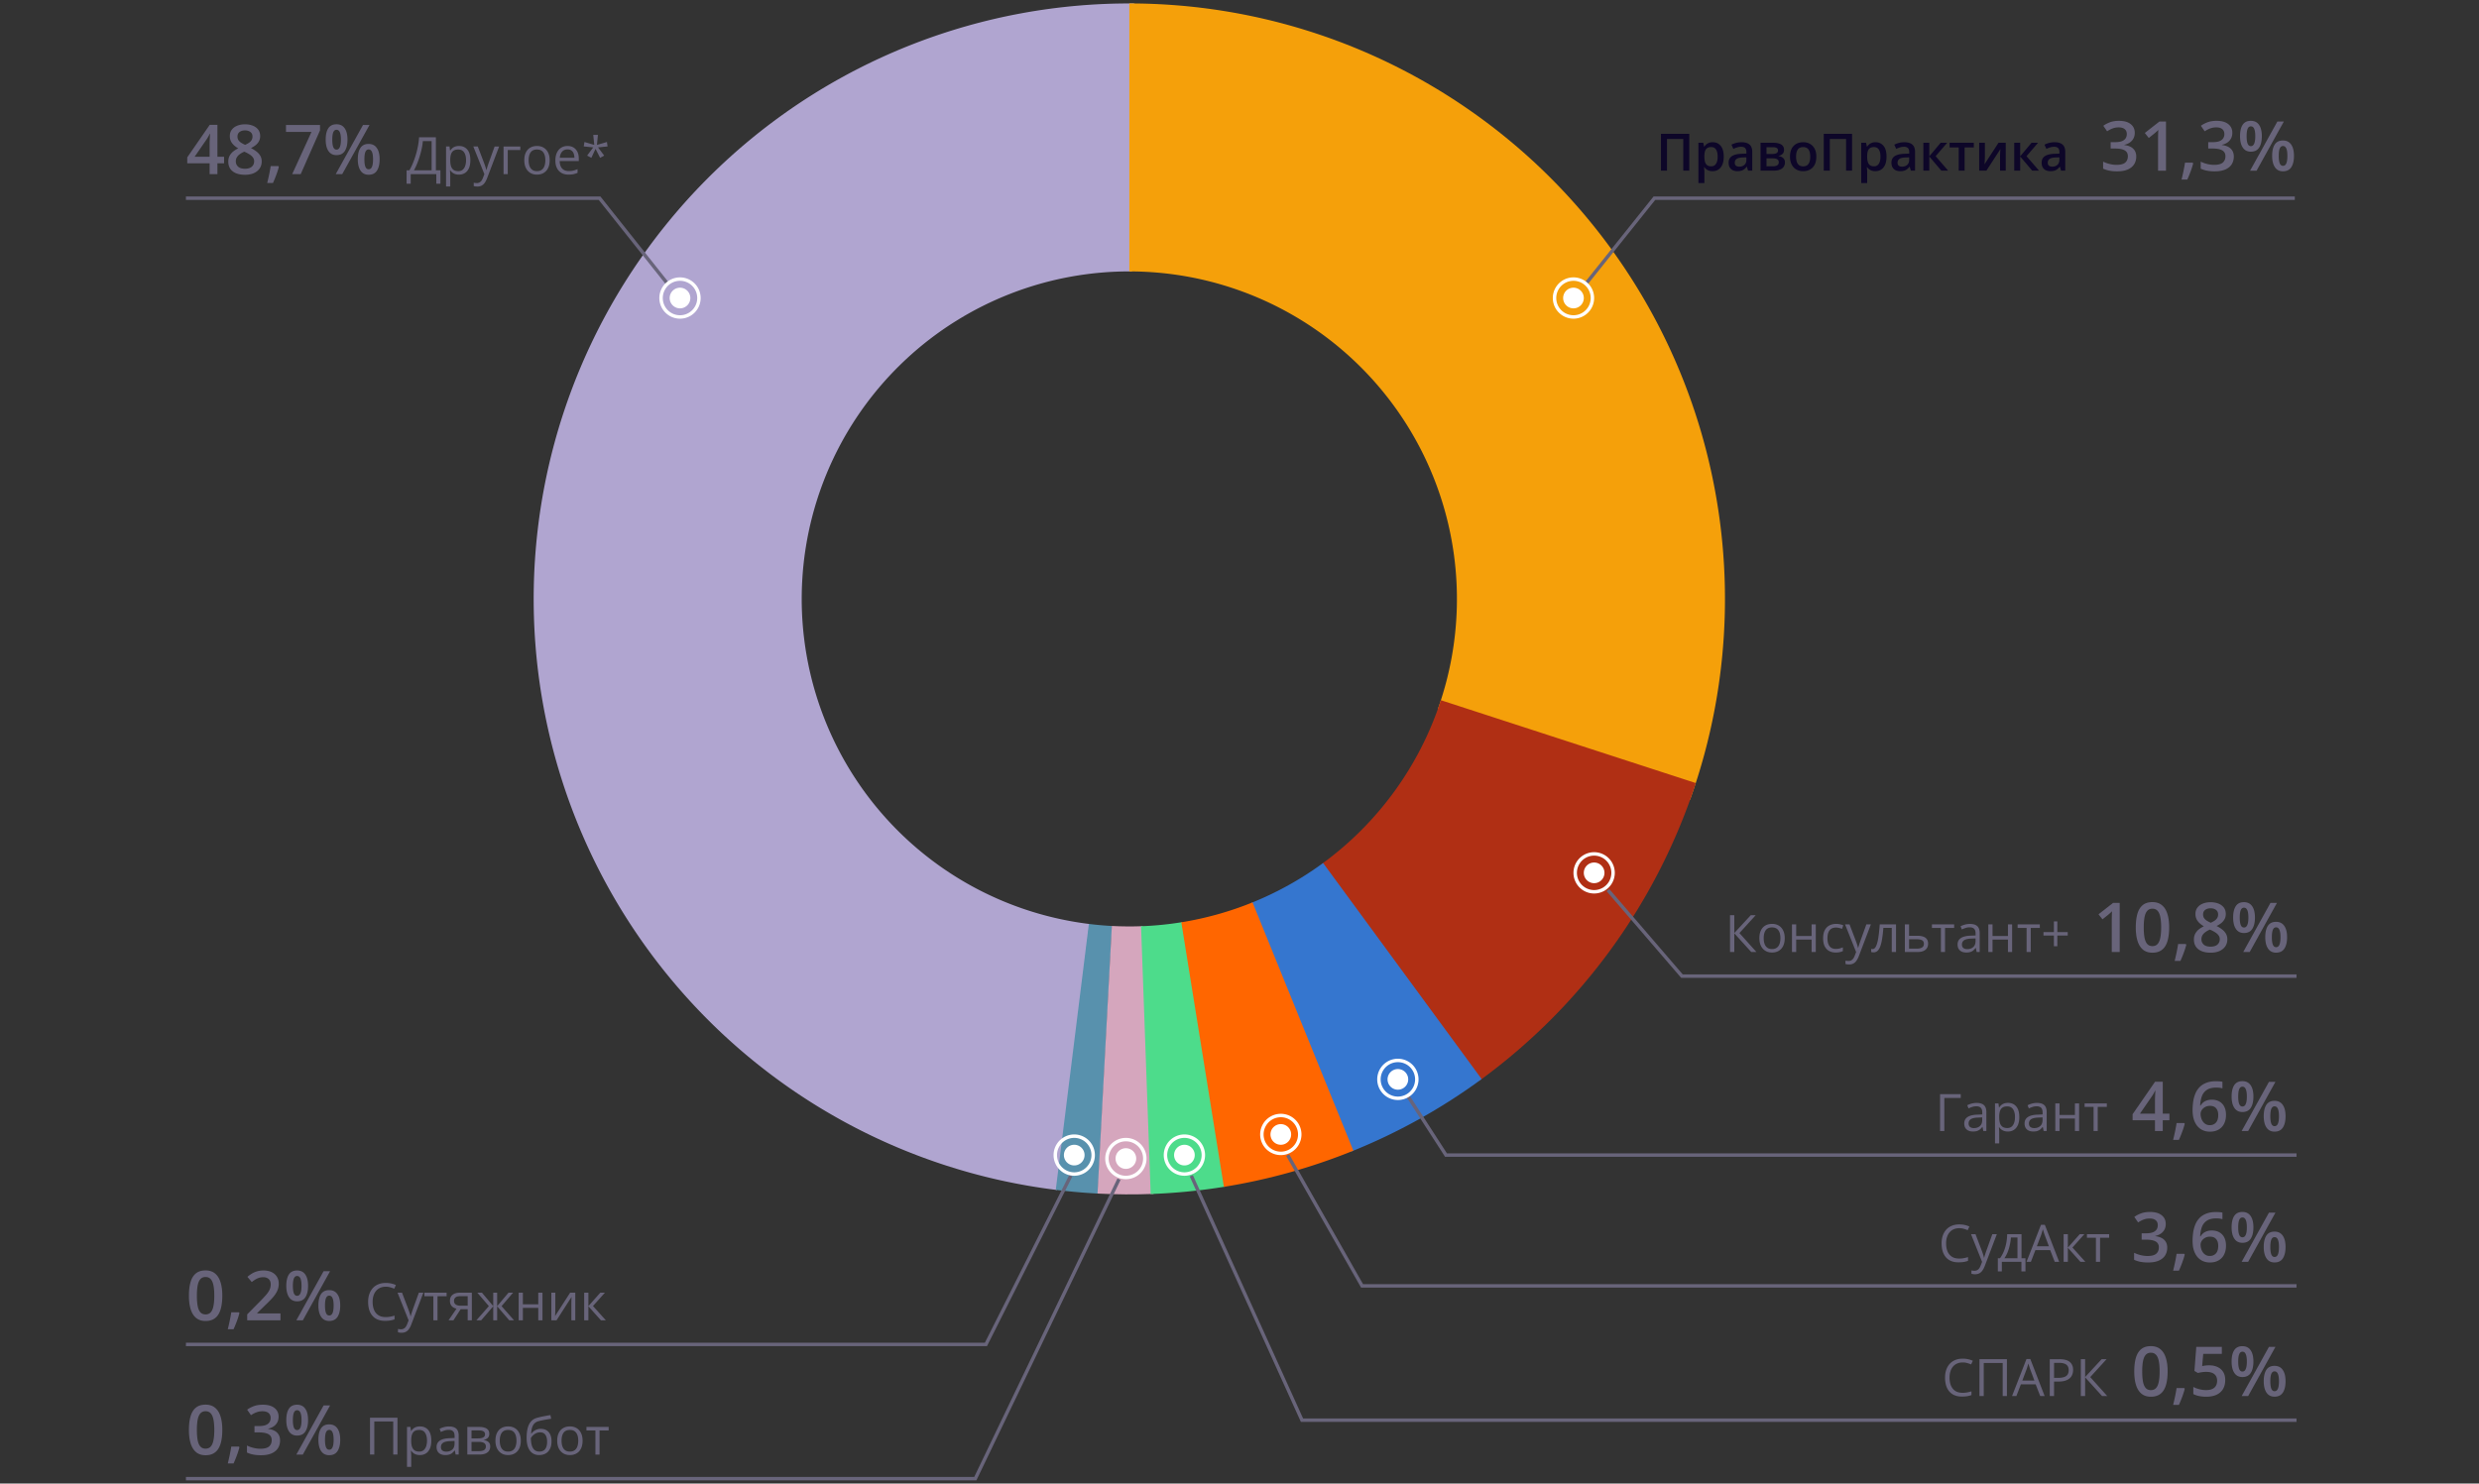
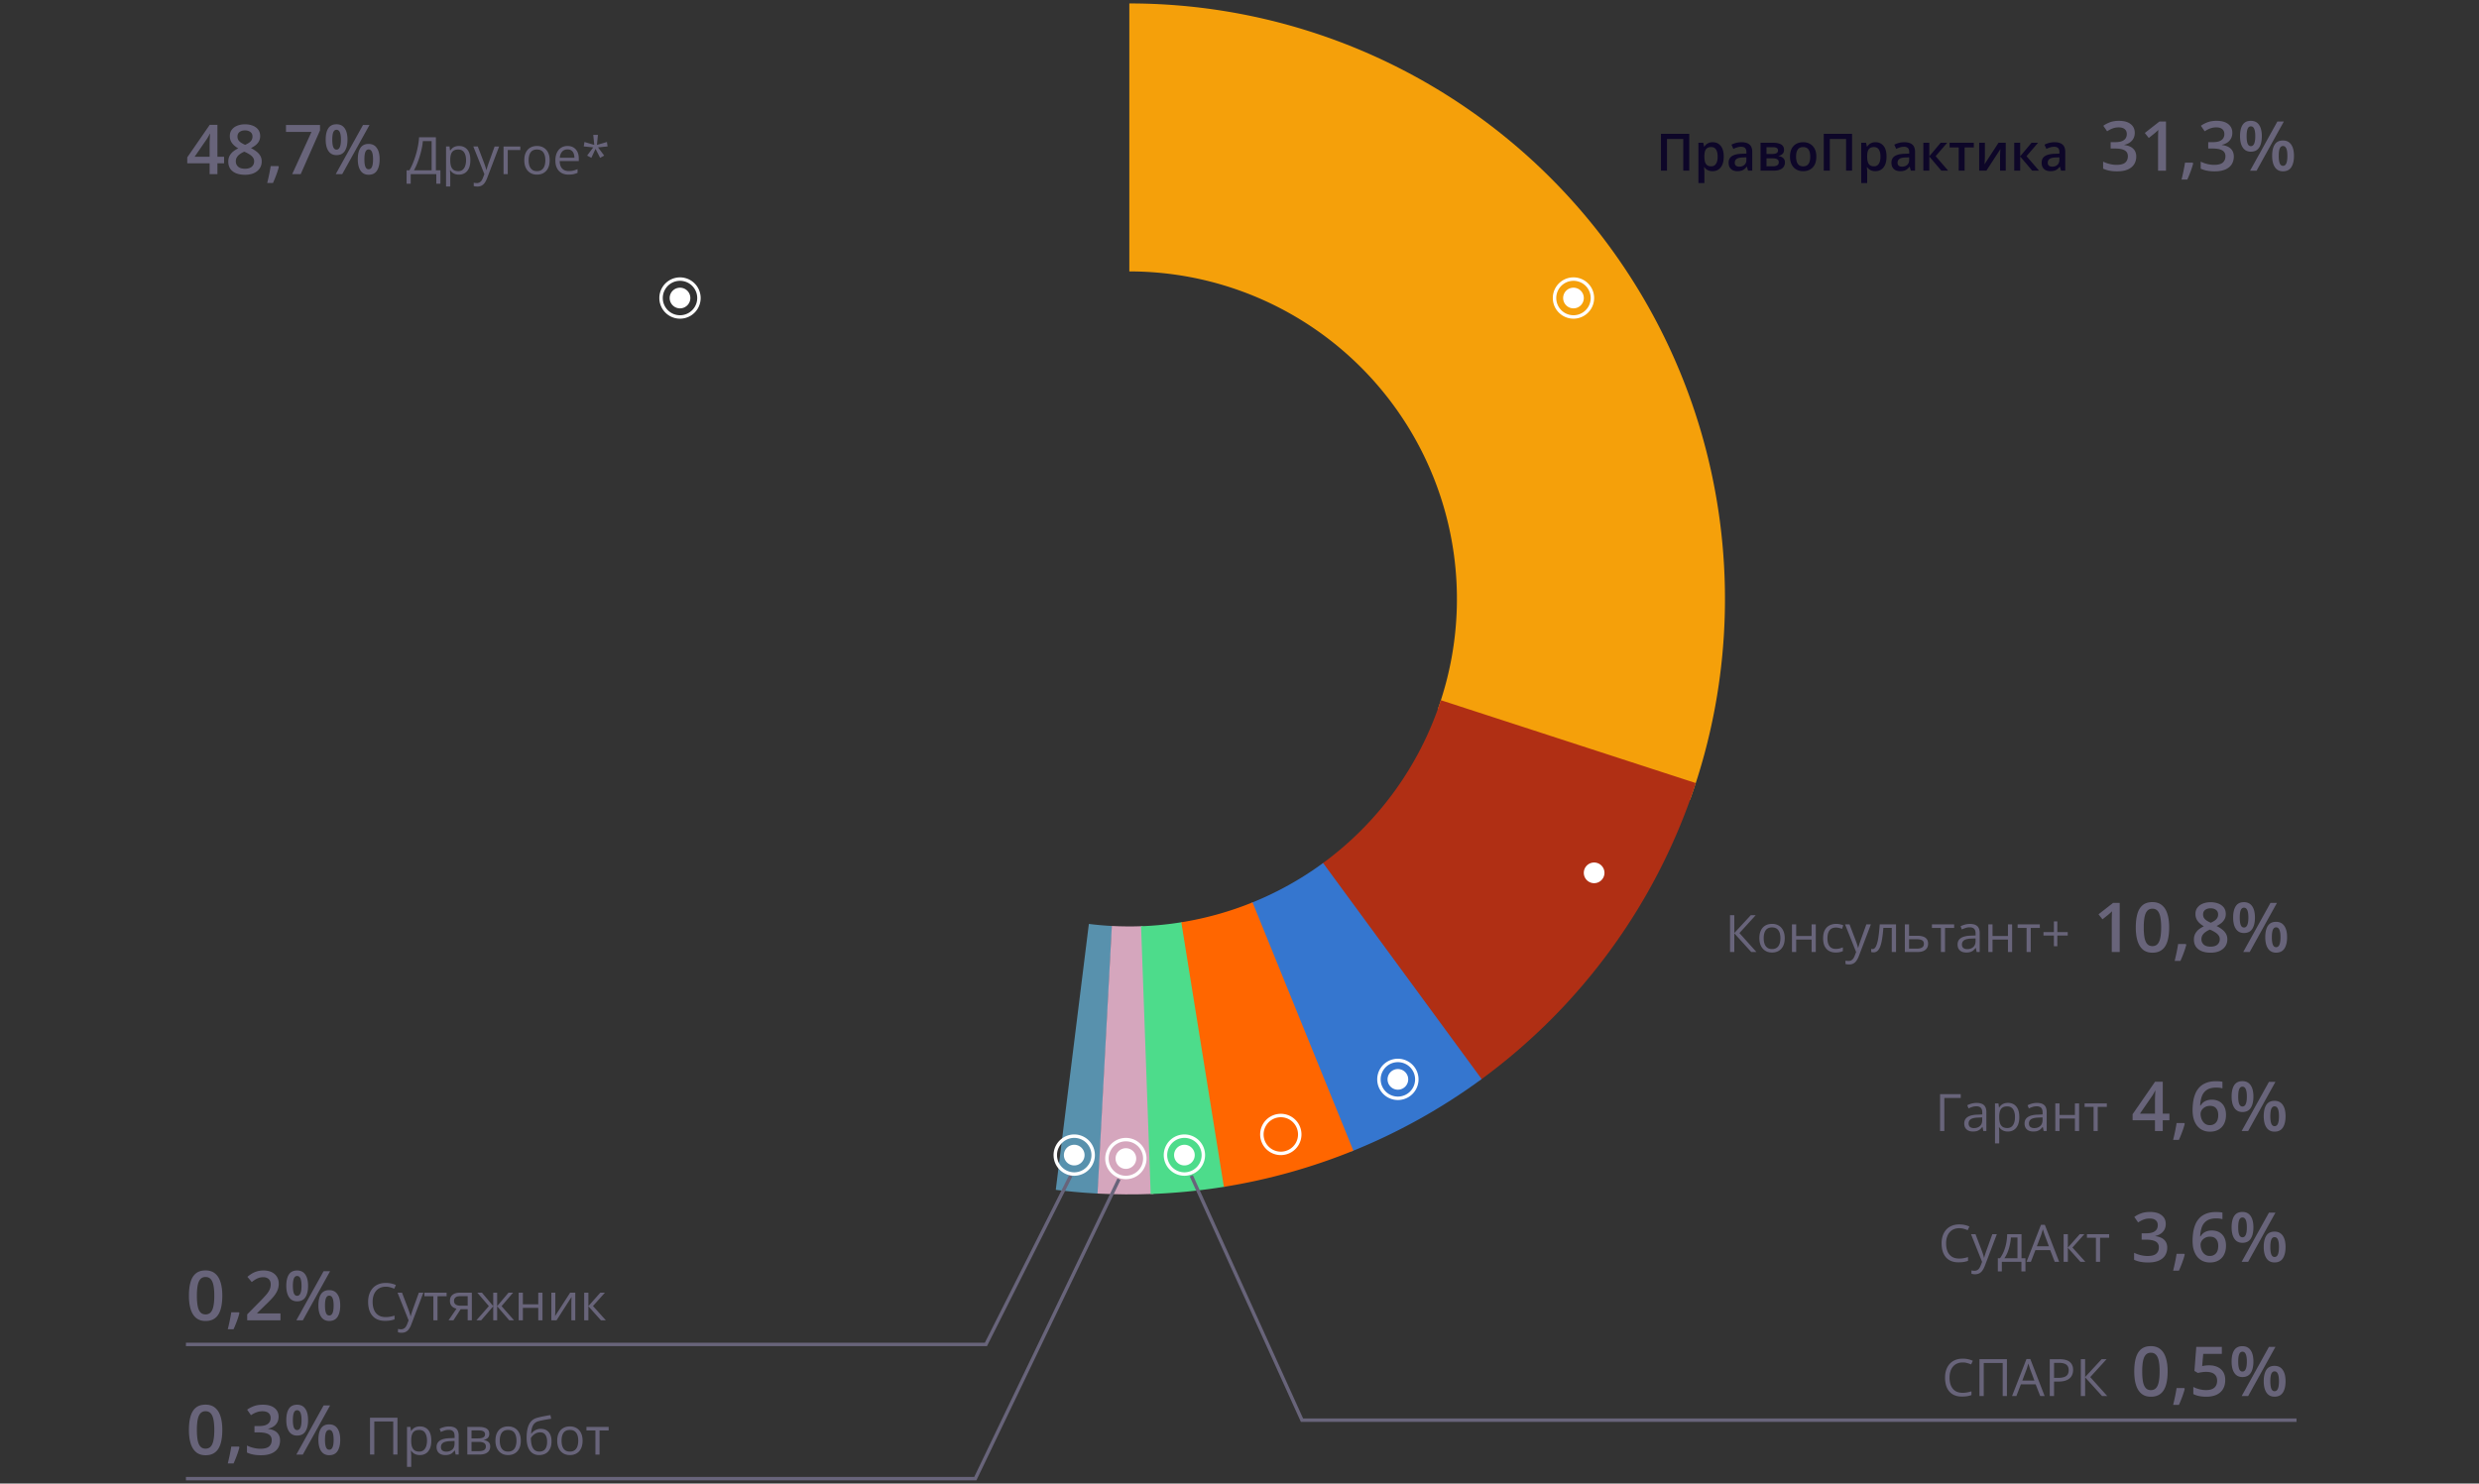
<svg xmlns="http://www.w3.org/2000/svg" width="720" height="431" fill="none">
  <rect width="100%" height="100%" fill="#333333" stroke="none" />
  <path d="M482.406 49.583V38.875h8.225v10.708h-1.743v-9.214h-4.724v9.214h-1.758zm15.044-8.262c.962 0 1.734.352 2.315 1.055.586.703.879 1.748.879 3.135 0 .918-.137 1.692-.411 2.322-.268.625-.647 1.098-1.135 1.42-.483.318-1.047.477-1.692.477-.41 0-.766-.054-1.069-.162a2.653 2.653 0 0 1-.776-.417 2.955 2.955 0 0 1-.542-.571h-.103c.024.195.046.412.066.651.024.235.037.45.037.645v3.303h-1.729V41.475h1.406l.242 1.12h.081c.151-.229.334-.441.549-.636.22-.196.483-.35.791-.462a3.097 3.097 0 0 1 1.091-.176zm-.461 1.407c-.474 0-.855.095-1.143.285-.283.186-.491.467-.622.843-.127.375-.196.847-.205 1.413v.242c0 .6.061 1.11.183 1.53.127.416.334.733.622.953.293.215.689.322 1.187.322.42 0 .766-.115 1.04-.344.278-.23.486-.557.622-.982.137-.425.205-.925.205-1.501 0-.874-.156-1.553-.468-2.036-.308-.484-.782-.726-1.421-.726zm8.825-1.407c1.026 0 1.8.227 2.322.681.528.454.791 1.162.791 2.124v5.457h-1.223l-.329-1.15h-.059c-.23.293-.466.535-.711.725a2.48 2.48 0 0 1-.849.425c-.318.098-.706.147-1.165.147a3.06 3.06 0 0 1-1.296-.264 2.061 2.061 0 0 1-.901-.82c-.22-.367-.33-.83-.33-1.392 0-.835.311-1.462.931-1.882.625-.42 1.567-.652 2.827-.696l1.406-.052V44.2c0-.562-.132-.962-.395-1.202-.259-.239-.625-.358-1.099-.358-.405 0-.798.058-1.179.175a8.37 8.37 0 0 0-1.114.433l-.556-1.216c.395-.21.844-.381 1.347-.513a6.278 6.278 0 0 1 1.582-.198zm1.407 4.388-1.048.036c-.859.03-1.462.176-1.809.44-.346.263-.52.625-.52 1.084 0 .4.12.693.359.878.239.181.554.271.945.271.596 0 1.089-.168 1.479-.505.396-.342.594-.842.594-1.501v-.703zm10.935-2.154c0 .469-.144.852-.432 1.15-.284.293-.674.486-1.172.579v.058c.532.069.976.257 1.333.564.356.308.534.735.534 1.282 0 .464-.117.876-.351 1.238-.23.356-.596.64-1.099.85-.498.204-1.15.307-1.955.307h-3.677v-8.108h3.662c.605 0 1.145.066 1.619.198.478.132.854.349 1.128.652.273.302.41.713.41 1.23zm-1.531 3.574c0-.4-.154-.688-.461-.864-.303-.176-.747-.264-1.333-.264h-1.766v2.315h1.802c.547 0 .977-.09 1.289-.271.313-.186.469-.49.469-.916zm-.22-3.42c0-.317-.119-.552-.359-.703-.239-.156-.615-.234-1.128-.234h-1.853v1.962h1.619c.566 0 .994-.08 1.282-.241.293-.166.439-.428.439-.784zm11.133 1.802c0 .674-.088 1.272-.264 1.794a3.582 3.582 0 0 1-.769 1.326c-.337.356-.742.63-1.215.82a4.373 4.373 0 0 1-1.604.279 4.087 4.087 0 0 1-1.531-.279 3.495 3.495 0 0 1-1.209-.82 3.75 3.75 0 0 1-.783-1.326c-.186-.522-.279-1.12-.279-1.794 0-.894.154-1.65.462-2.27a3.284 3.284 0 0 1 1.333-1.429c.576-.327 1.262-.49 2.058-.49.747 0 1.406.163 1.977.49.572.327 1.018.803 1.341 1.428.322.625.483 1.382.483 2.27zm-5.881 0c0 .59.071 1.096.212 1.516.147.42.371.742.674.967.303.22.693.33 1.172.33.478 0 .869-.11 1.172-.33.302-.225.525-.547.666-.967.142-.42.213-.925.213-1.516s-.071-1.092-.213-1.502c-.141-.415-.364-.73-.666-.945-.303-.22-.696-.33-1.179-.33-.713 0-1.233.24-1.561.719-.327.478-.49 1.164-.49 2.058zm8.034 4.072V38.875h8.226v10.708h-1.744v-9.214h-4.724v9.214h-1.758zm15.044-8.262c.962 0 1.734.352 2.315 1.055.586.703.879 1.748.879 3.135 0 .918-.137 1.692-.41 2.322-.269.625-.647 1.098-1.136 1.42-.483.318-1.047.477-1.692.477-.41 0-.766-.054-1.069-.162a2.665 2.665 0 0 1-.776-.417 2.955 2.955 0 0 1-.542-.571h-.103c.025.195.047.412.066.651.025.235.037.45.037.645v3.303h-1.729V41.475h1.406l.242 1.12h.081c.151-.229.334-.441.549-.636.22-.196.483-.35.791-.462a3.1 3.1 0 0 1 1.091-.176zm-.461 1.407c-.474 0-.855.095-1.143.285-.283.186-.49.467-.622.843-.127.375-.196.847-.205 1.413v.242c0 .6.061 1.11.183 1.53.127.416.334.733.622.953.293.215.689.322 1.187.322.42 0 .766-.115 1.04-.344.278-.23.486-.557.622-.982.137-.425.206-.925.206-1.501 0-.874-.157-1.553-.469-2.036-.308-.484-.781-.726-1.421-.726zm8.826-1.407c1.025 0 1.799.227 2.321.681.528.454.791 1.162.791 2.124v5.457h-1.223l-.329-1.15h-.059a4.168 4.168 0 0 1-.71.725c-.245.19-.528.332-.85.425-.317.098-.706.147-1.165.147a3.06 3.06 0 0 1-1.296-.264 2.061 2.061 0 0 1-.901-.82c-.22-.367-.329-.83-.329-1.392 0-.835.31-1.462.93-1.882.625-.42 1.567-.652 2.827-.696l1.406-.052V44.2c0-.562-.132-.962-.395-1.202-.259-.239-.625-.358-1.099-.358-.405 0-.798.058-1.179.175a8.304 8.304 0 0 0-1.113.433l-.557-1.216c.395-.21.845-.381 1.348-.513a6.266 6.266 0 0 1 1.582-.198zm1.406 4.388-1.048.036c-.859.03-1.462.176-1.809.44-.346.263-.52.625-.52 1.084 0 .4.12.693.359.878.24.181.554.271.945.271.596 0 1.089-.168 1.48-.505.395-.342.593-.842.593-1.501v-.703zm9.14-4.234h1.897l-3.354 3.897 3.64 4.211h-1.985l-3.493-4.116v4.116h-1.729v-8.108h1.729v3.933l3.295-3.933zm9.625 1.355h-2.667v6.753h-1.713V42.83h-2.652v-1.355h7.032v1.355zm3.222-1.355v4.138c0 .132-.005.3-.014.506-.005.2-.015.41-.03.63a33.393 33.393 0 0 1-.08.996l4.079-6.27h2.095v8.108h-1.648v-4.094a21.475 21.475 0 0 1 .059-1.568c.019-.263.031-.463.036-.6l-4.065 6.262h-2.087v-8.108h1.655zm13.55 0h1.897l-3.355 3.897 3.641 4.211h-1.985l-3.494-4.116v4.116h-1.728v-8.108h1.728v3.933l3.296-3.933zm6.68-.154c1.025 0 1.799.227 2.321.681.528.454.791 1.162.791 2.124v5.457h-1.223l-.329-1.15h-.059a4.168 4.168 0 0 1-.71.725c-.244.19-.528.332-.85.425-.317.098-.706.147-1.164.147a3.06 3.06 0 0 1-1.297-.264 2.061 2.061 0 0 1-.901-.82c-.219-.367-.329-.83-.329-1.392 0-.835.31-1.462.93-1.882.625-.42 1.567-.652 2.827-.696l1.406-.052V44.2c0-.562-.132-.962-.395-1.202-.259-.239-.625-.358-1.099-.358-.405 0-.798.058-1.179.175a8.304 8.304 0 0 0-1.113.433l-.557-1.216c.395-.21.845-.381 1.348-.513a6.266 6.266 0 0 1 1.582-.198zm1.406 4.388-1.047.036c-.86.03-1.463.176-1.81.44-.346.263-.52.625-.52 1.084 0 .4.12.693.359.878.24.181.555.271.945.271.596 0 1.089-.168 1.48-.505.395-.342.593-.842.593-1.501v-.703z" fill="#0D0628" />
  <path d="M620.02 38.568c0 .645-.131 1.205-.391 1.68a3.32 3.32 0 0 1-1.074 1.172c-.45.3-.97.514-1.563.645v.068c1.14.143 1.999.501 2.578 1.074.586.573.879 1.331.879 2.275 0 .827-.198 1.566-.595 2.217-.398.645-1.006 1.153-1.827 1.524-.82.37-1.875.556-3.164.556-.774 0-1.494-.062-2.158-.185a7.992 7.992 0 0 1-1.875-.596v-2.041c.606.3 1.25.53 1.934.693a8.39 8.39 0 0 0 1.943.245c1.191 0 2.041-.222 2.549-.665.508-.449.762-1.067.762-1.855 0-.508-.134-.925-.401-1.25-.26-.325-.667-.57-1.221-.732-.546-.163-1.253-.245-2.119-.245h-1.259v-1.845h1.269c.827 0 1.491-.098 1.992-.293.502-.202.863-.479 1.084-.83a2.21 2.21 0 0 0 .342-1.23c0-.613-.198-1.088-.596-1.427-.397-.345-.986-.517-1.767-.517-.482 0-.921.055-1.319.166-.39.11-.752.25-1.084.42-.332.17-.647.351-.947.547l-1.103-1.592c.54-.404 1.185-.746 1.933-1.025.749-.28 1.621-.42 2.617-.42 1.465 0 2.595.315 3.389.947.794.625 1.192 1.465 1.192 2.52zm9.072 11.016h-2.305v-9.19c0-.305.003-.611.01-.917l.019-.899c.013-.293.03-.573.049-.84-.136.15-.306.313-.508.489-.195.175-.403.358-.625.546l-1.64 1.309-1.153-1.455 4.239-3.32h1.914v14.277zm7.754-2.324.136.224c-.117.47-.267.974-.449 1.514s-.381 1.08-.595 1.621a29.36 29.36 0 0 1-.655 1.543h-1.679c.136-.527.266-1.08.39-1.66.13-.573.248-1.14.352-1.7.11-.566.198-1.08.263-1.542h2.237zm11.513-8.692c0 .645-.13 1.205-.39 1.68a3.32 3.32 0 0 1-1.074 1.172c-.45.3-.971.514-1.563.645v.068c1.139.143 1.999.501 2.578 1.074.586.573.879 1.331.879 2.275 0 .827-.199 1.566-.596 2.217-.397.645-1.005 1.153-1.826 1.524-.82.37-1.875.556-3.164.556a11.79 11.79 0 0 1-2.158-.185 7.962 7.962 0 0 1-1.875-.596v-2.041c.605.3 1.25.53 1.934.693a8.39 8.39 0 0 0 1.943.245c1.191 0 2.041-.222 2.549-.665.508-.449.761-1.067.761-1.855 0-.508-.133-.925-.4-1.25-.26-.325-.667-.57-1.221-.732-.547-.163-1.253-.245-2.119-.245h-1.26v-1.845h1.27c.827 0 1.491-.098 1.992-.293.501-.202.863-.479 1.084-.83a2.21 2.21 0 0 0 .342-1.23c0-.613-.199-1.088-.596-1.427-.397-.345-.986-.517-1.767-.517-.482 0-.922.055-1.319.166-.39.11-.752.25-1.084.42-.332.17-.647.351-.947.547l-1.103-1.592c.54-.404 1.184-.746 1.933-1.025.749-.28 1.621-.42 2.617-.42 1.465 0 2.595.315 3.389.947.794.625 1.191 1.465 1.191 2.52zm5.371-3.466c1.049 0 1.843.39 2.383 1.171.541.775.811 1.872.811 3.291 0 1.413-.261 2.517-.781 3.311-.515.794-1.319 1.191-2.413 1.191-1.022 0-1.8-.397-2.334-1.191-.533-.794-.8-1.898-.8-3.31 0-1.42.25-2.517.752-3.292.507-.78 1.302-1.171 2.382-1.171zm.01 1.601c-.423 0-.735.238-.937.713-.196.475-.293 1.195-.293 2.158 0 .957.097 1.68.293 2.168.202.482.514.723.937.723.43 0 .749-.241.957-.723.215-.482.323-1.204.323-2.168 0-.957-.105-1.673-.313-2.148-.208-.482-.531-.723-.967-.723zm9.58-1.396-7.92 14.277h-1.884l7.92-14.277h1.884zm-.263 5.508c1.048 0 1.842.39 2.382 1.171.547.775.821 1.872.821 3.291 0 1.407-.261 2.507-.781 3.301-.515.794-1.322 1.191-2.422 1.191-1.022 0-1.8-.397-2.334-1.19-.534-.795-.801-1.895-.801-3.302 0-1.419.251-2.516.752-3.29.508-.782 1.302-1.172 2.383-1.172zm.009 1.601c-.423 0-.735.238-.937.713-.195.475-.293 1.195-.293 2.158 0 .957.098 1.68.293 2.168.202.482.514.723.937.723.437 0 .759-.238.967-.713.209-.482.313-1.208.313-2.178 0-.957-.104-1.673-.313-2.148-.208-.482-.53-.723-.967-.723z" fill="#68647A" />
-   <path d="M306.993 345.72a173.003 173.003 0 0 1-151.629-182.932A172.999 172.999 0 0 1 329.381 1.006l-.622 77.847a95.148 95.148 0 0 0-95.709 88.98 95.15 95.15 0 0 0 83.396 100.613l-9.453 77.274z" fill="#B0A5D0" />
  <path d="M328 1a172.998 172.998 0 0 1 162.867 231.337l-73.29-26.252A95.151 95.151 0 0 0 328 78.85V1z" fill="#F5A00A" />
  <path d="M318.894 346.76a172.826 172.826 0 0 1-12.256-1.084l9.613-77.254c2.239.278 4.488.477 6.741.596l-4.098 77.742z" fill="#5891AD" />
  <path d="M335.061 346.856c-5.431.222-10.87.187-16.298-.103l4.157-77.739c2.985.16 5.977.179 8.964.057l3.177 77.785z" fill="#D5A6BD" />
  <path d="M355.825 344.747a172.98 172.98 0 0 1-21.62 2.141l-2.792-77.8a95.206 95.206 0 0 0 11.891-1.178l12.521 76.837z" fill="#4DDC8B" />
  <path d="M492.521 227.497a172.997 172.997 0 0 1-62.866 86.486l-45.745-62.992a95.148 95.148 0 0 0 34.576-47.567l74.035 24.073z" fill="#B02F14" />
  <path d="M430.331 313.491a173.015 173.015 0 0 1-37.905 21.066l-28.992-72.25a95.184 95.184 0 0 0 20.848-11.586l46.049 62.77z" fill="#3576CF" />
  <path d="M393.07 334.295a172.92 172.92 0 0 1-37.607 10.51l-12.359-76.863a95.15 95.15 0 0 0 20.684-5.78l29.282 72.133z" fill="#F60" />
  <path d="m346 341.582 32.143 71H667" stroke="#68647A" />
  <path d="M344 338.582a3 3 0 1 0 0-6 3 3 0 0 0 0 6z" fill="#fff" />
  <path d="M344 341.082a5.5 5.5 0 1 0 0-11 5.5 5.5 0 1 0 0 11z" stroke="#fff" />
  <path d="m325 342.582-41.731 87H54" stroke="#68647A" />
  <path d="M327 339.582a3 3 0 1 0 0-6 3 3 0 0 0 0 6z" fill="#fff" />
  <path d="M327 342.082a5.5 5.5 0 1 0 0-11 5.5 5.5 0 1 0 0 11z" stroke="#fff" />
  <path d="m311 341.582-24.644 49H54" stroke="#68647A" />
  <path d="M312 338.582a3 3 0 1 0 0-6 3 3 0 0 0 0 6z" fill="#fff" />
  <path d="M312 341.082a5.5 5.5 0 1 0 0-11 5.5 5.5 0 1 0 0 11z" stroke="#fff" />
-   <path d="m467 258.582 21.5 25H667" stroke="#68647A" />
  <path d="M463 256.582a3 3 0 1 1 0-6 3 3 0 0 1 0 6z" fill="#fff" />
-   <path d="M463 259.082a5.5 5.5 0 1 1 0-11 5.5 5.5 0 1 1 0 11z" stroke="#fff" />
-   <path d="m409 318.582 10.98 17H667M374 335.582l21.601 38H667M460.5 82.584l20-25h186M194 82.584l-19.858-25H54" stroke="#68647A" />
+   <path d="M463 259.082z" stroke="#fff" />
  <path d="M406 316.582a3 3 0 1 0 0-6 3 3 0 0 0 0 6z" fill="#fff" />
  <path d="M406 319.082a5.5 5.5 0 1 0 0-11 5.5 5.5 0 1 0 0 11z" stroke="#fff" />
-   <path d="M372 332.582a3 3 0 1 0 0-6 3 3 0 0 0 0 6z" fill="#fff" />
  <path d="M372 335.082a5.5 5.5 0 1 0 0-11 5.5 5.5 0 1 0 0 11z" stroke="#fff" />
  <path d="M457 89.582a3 3 0 1 1 0-6 3 3 0 0 1 0 6z" fill="#fff" />
  <path d="M457 92.082a5.5 5.5 0 1 1 0-11 5.5 5.5 0 0 1 0 11z" stroke="#fff" />
  <path d="M197.5 89.584a3 3 0 1 0 0-6 3 3 0 0 0 0 6z" fill="#fff" />
  <path d="M197.5 92.084a5.5 5.5 0 1 0 0-11 5.5 5.5 0 0 0 0 11z" stroke="#fff" />
  <path d="M510.141 276.583h-1.509l-4.922-5.434v5.434h-1.245v-10.708h1.245v5.186l4.797-5.186h1.429l-4.739 5.201 4.944 5.507zm8.217-4.028c0 .659-.085 1.248-.256 1.765a3.6 3.6 0 0 1-.74 1.311c-.322.357-.713.63-1.172.821a4.064 4.064 0 0 1-1.545.278c-.537 0-1.03-.093-1.479-.278a3.336 3.336 0 0 1-1.158-.821 3.79 3.79 0 0 1-.754-1.311c-.176-.517-.264-1.106-.264-1.765 0-.879.149-1.626.447-2.241.298-.62.723-1.091 1.274-1.414.557-.327 1.219-.49 1.985-.49.733 0 1.372.163 1.919.49.552.328.979.801 1.282 1.421.308.616.461 1.36.461 2.234zm-6.108 0c0 .645.085 1.204.256 1.677.171.474.435.84.791 1.099.357.259.816.388 1.377.388.557 0 1.014-.129 1.37-.388.361-.259.627-.625.798-1.099.171-.473.257-1.032.257-1.677 0-.639-.086-1.191-.257-1.655-.171-.469-.434-.83-.791-1.084-.356-.254-.818-.381-1.384-.381-.835 0-1.448.276-1.838.828-.386.551-.579 1.316-.579 2.292zm9.434-3.999v3.369h4.475v-3.369h1.216v8.027h-1.216v-3.625h-4.475v3.625h-1.224v-8.027h1.224zm11.484 8.174c-.723 0-1.36-.149-1.912-.447-.551-.298-.981-.752-1.289-1.362-.307-.61-.461-1.379-.461-2.307 0-.972.161-1.765.483-2.381.327-.62.777-1.079 1.348-1.377.571-.297 1.221-.446 1.948-.446.401 0 .786.041 1.157.124.376.078.684.178.923.3l-.366 1.019a6.195 6.195 0 0 0-.85-.264 3.749 3.749 0 0 0-.893-.117c-.557 0-1.021.119-1.392.359-.366.239-.642.59-.827 1.054-.181.464-.271 1.035-.271 1.714 0 .65.088 1.204.263 1.663.181.459.447.81.799 1.054.356.24.8.359 1.333.359.424 0 .808-.044 1.15-.132.341-.092.651-.2.93-.322v1.084a3.751 3.751 0 0 1-.901.315c-.327.073-.718.11-1.172.11zm2.71-8.174h1.304l1.772 4.658c.103.274.198.537.286.791.088.249.166.489.234.718.068.23.122.452.161.667h.052a39.129 39.129 0 0 1 .703-2.183l1.677-4.651h1.311l-3.494 9.207a6.088 6.088 0 0 1-.652 1.289 2.574 2.574 0 0 1-.893.842c-.352.2-.777.3-1.275.3-.229 0-.432-.014-.607-.044a3.545 3.545 0 0 1-.455-.088v-.974c.108.025.237.047.389.066.156.02.317.03.483.03a1.61 1.61 0 0 0 1.362-.674c.161-.22.301-.481.418-.784l.439-1.128-3.215-8.042zm14.802 8.027h-1.238v-7.009h-2.439a37.406 37.406 0 0 1-.373 3.252c-.147.899-.332 1.633-.557 2.205-.219.566-.488.984-.805 1.252a1.681 1.681 0 0 1-1.121.396c-.132 0-.256-.008-.374-.022a1.155 1.155 0 0 1-.3-.074v-.922a1.422 1.422 0 0 0 .425.058c.22 0 .42-.09.601-.271.185-.185.351-.464.498-.835.151-.371.285-.84.402-1.406.118-.571.22-1.243.308-2.014.093-.776.173-1.655.242-2.637h4.731v8.027zm3.787-4.716h2.461c.683 0 1.252.085 1.706.256.454.171.794.425 1.018.762.23.337.345.754.345 1.252s-.113.93-.337 1.297c-.22.366-.562.649-1.026.849-.459.2-1.052.3-1.78.3h-3.61v-8.027h1.223v3.311zm4.306 2.329c0-.493-.175-.835-.527-1.026-.347-.195-.832-.293-1.457-.293h-2.322v2.718h2.329c.586 0 1.062-.108 1.428-.323.366-.219.549-.578.549-1.076zm8.789-4.607h-2.644v6.994h-1.201v-6.994h-2.607v-1.033h6.452v1.033zm4.593-1.165c.957 0 1.667.215 2.131.645.464.43.696 1.116.696 2.058v5.456h-.886l-.235-1.186h-.058a4.47 4.47 0 0 1-.703.74 2.621 2.621 0 0 1-.85.446c-.317.098-.708.147-1.172.147-.488 0-.923-.085-1.304-.256a2.03 2.03 0 0 1-.893-.777c-.215-.346-.322-.786-.322-1.318 0-.801.317-1.416.952-1.846.635-.429 1.601-.664 2.9-.703l1.384-.059v-.49c0-.694-.149-1.179-.446-1.458-.298-.278-.718-.417-1.26-.417-.42 0-.82.061-1.201.183a8.215 8.215 0 0 0-1.084.432l-.374-.923a6.782 6.782 0 0 1 1.245-.476 5.436 5.436 0 0 1 1.48-.198zm1.626 4.204-1.223.052c-1.001.039-1.707.202-2.117.49-.41.288-.615.696-.615 1.224 0 .459.139.798.417 1.018.278.219.647.329 1.106.329.713 0 1.297-.198 1.751-.593.454-.396.681-.989.681-1.78v-.74zm4.929-4.072v3.369h4.475v-3.369h1.216v8.027h-1.216v-3.625h-4.475v3.625h-1.223v-8.027h1.223zm13.74 1.033h-2.644v6.994h-1.201v-6.994h-2.607v-1.033h6.452v1.033zm5.083 1.208h3.018v.996h-3.018v3.106h-1.003v-3.106h-3.018v-.996h3.018v-3.12h1.003v3.12zM615.646 276.583h-2.304v-9.189c0-.306.003-.612.01-.918l.019-.898c.013-.293.029-.573.049-.84-.137.15-.306.312-.508.488-.195.176-.404.358-.625.547l-1.641 1.309-1.152-1.456 4.238-3.32h1.914v14.277zm14.366-7.148c0 1.152-.091 2.184-.274 3.096-.176.905-.455 1.673-.84 2.304a3.902 3.902 0 0 1-1.503 1.446c-.619.332-1.368.498-2.247.498-1.1 0-2.008-.29-2.724-.869-.716-.586-1.247-1.426-1.592-2.52-.345-1.1-.518-2.418-.518-3.955 0-1.536.157-2.852.469-3.945.319-1.101.834-1.944 1.543-2.53.71-.585 1.651-.878 2.822-.878 1.107 0 2.019.293 2.735.878.722.58 1.256 1.42 1.601 2.52.352 1.094.528 2.412.528 3.955zm-7.383 0c0 1.204.078 2.21.234 3.018.163.807.43 1.412.801 1.816.371.397.866.596 1.484.596.619 0 1.114-.199 1.485-.596.371-.397.638-.999.801-1.807.169-.807.254-1.816.254-3.027 0-1.198-.082-2.2-.245-3.008-.162-.807-.429-1.413-.8-1.816-.372-.41-.87-.615-1.495-.615-.625 0-1.123.205-1.494.615-.364.403-.628 1.009-.791 1.816-.156.808-.234 1.81-.234 3.008zm12.217 4.824.136.225c-.117.469-.267.973-.449 1.514-.182.54-.381 1.08-.595 1.621a29.401 29.401 0 0 1-.655 1.543h-1.679c.136-.528.266-1.081.39-1.661.13-.572.248-1.139.352-1.699.11-.566.198-1.08.263-1.543h2.237zm7.207-12.148c.827 0 1.572.13 2.236.39.664.254 1.191.635 1.582 1.143s.586 1.136.586 1.885c0 .579-.12 1.084-.361 1.513-.235.43-.554.808-.957 1.133a7.587 7.587 0 0 1-1.358.85c.56.273 1.074.589 1.543.947.475.352.856.765 1.143 1.24.293.476.439 1.032.439 1.67 0 .801-.205 1.494-.615 2.08-.404.58-.967 1.029-1.689 1.348-.723.313-1.566.469-2.53.469-1.035 0-1.917-.153-2.646-.459-.729-.306-1.283-.742-1.66-1.309-.378-.573-.567-1.256-.567-2.051 0-.657.13-1.227.391-1.709.26-.481.609-.898 1.045-1.25a7.009 7.009 0 0 1 1.455-.888 7.88 7.88 0 0 1-1.231-.899 4.023 4.023 0 0 1-.888-1.162c-.215-.442-.323-.954-.323-1.533 0-.742.199-1.364.596-1.865.397-.508.928-.892 1.592-1.153.671-.26 1.409-.39 2.217-.39zm-2.666 10.762c0 .625.221 1.139.664 1.543.442.403 1.103.605 1.982.605.873 0 1.537-.199 1.992-.596.456-.397.684-.921.684-1.572 0-.417-.117-.784-.352-1.103a3.255 3.255 0 0 0-.927-.85 9.472 9.472 0 0 0-1.28-.703l-.312-.127a6.235 6.235 0 0 0-1.309.732c-.364.267-.647.57-.849.908a2.279 2.279 0 0 0-.293 1.163zm2.646-8.995c-.631 0-1.152.157-1.562.469-.404.306-.606.749-.606 1.328 0 .41.098.762.293 1.055.202.293.472.547.811.762.338.208.713.403 1.123.586a7.513 7.513 0 0 0 1.074-.577c.326-.214.583-.468.772-.761.195-.3.292-.658.292-1.074 0-.573-.205-1.013-.615-1.319-.403-.312-.931-.469-1.582-.469zm9.697-1.777c1.049 0 1.843.391 2.383 1.172.541.775.811 1.872.811 3.291 0 1.413-.261 2.516-.781 3.311-.515.794-1.319 1.191-2.413 1.191-1.022 0-1.8-.397-2.334-1.191-.533-.795-.8-1.898-.8-3.311 0-1.419.25-2.516.752-3.291.507-.781 1.302-1.172 2.382-1.172zm.01 1.602c-.423 0-.735.237-.937.713-.196.475-.293 1.194-.293 2.158 0 .957.097 1.679.293 2.168.202.481.514.722.937.722.43 0 .749-.241.957-.722.215-.482.323-1.205.323-2.168 0-.957-.105-1.673-.313-2.149-.208-.481-.531-.722-.967-.722zm9.58-1.397-7.92 14.277h-1.884l7.92-14.277h1.884zm-.263 5.508c1.048 0 1.842.391 2.382 1.172.547.775.821 1.872.821 3.291 0 1.406-.261 2.506-.781 3.301-.515.794-1.322 1.191-2.422 1.191-1.022 0-1.8-.397-2.334-1.191-.534-.795-.801-1.895-.801-3.301 0-1.419.251-2.516.752-3.291.508-.781 1.302-1.172 2.383-1.172zm.009 1.602c-.423 0-.735.237-.937.712-.195.476-.293 1.195-.293 2.159 0 .957.098 1.679.293 2.168.202.481.514.722.937.722.437 0 .759-.237.967-.713.209-.481.313-1.207.313-2.177 0-.957-.104-1.674-.313-2.149-.208-.482-.53-.722-.967-.722zM569.478 317.875v1.114h-4.768v9.594h-1.245v-10.708h6.013zm4.614 2.549c.957 0 1.668.215 2.132.645.464.43.695 1.116.695 2.058v5.456h-.886l-.234-1.186h-.059c-.224.293-.459.54-.703.74a2.606 2.606 0 0 1-.849.446c-.318.098-.709.147-1.172.147-.489 0-.923-.085-1.304-.256a2.033 2.033 0 0 1-.894-.777c-.214-.346-.322-.786-.322-1.318 0-.801.317-1.416.952-1.846.635-.429 1.602-.664 2.901-.703l1.384-.059v-.49c0-.694-.149-1.179-.447-1.458-.298-.278-.718-.417-1.26-.417-.42 0-.82.061-1.201.183a8.215 8.215 0 0 0-1.084.432l-.373-.923a6.726 6.726 0 0 1 1.245-.476 5.434 5.434 0 0 1 1.479-.198zm1.626 4.204-1.223.052c-1.001.039-1.706.202-2.117.49-.41.288-.615.696-.615 1.224 0 .459.139.798.418 1.018.278.219.647.329 1.106.329.713 0 1.296-.198 1.75-.593.454-.396.681-.989.681-1.78v-.74zm7.478-4.218c1.001 0 1.8.344 2.395 1.032.596.689.894 1.724.894 3.106 0 .913-.137 1.68-.41 2.3-.274.62-.659 1.089-1.158 1.406-.493.317-1.076.476-1.75.476-.425 0-.798-.056-1.121-.168a2.642 2.642 0 0 1-.827-.455c-.23-.19-.42-.398-.572-.622h-.087l.051.688c.024.269.036.503.036.703v3.296h-1.223v-11.616h1.004l.161 1.187h.058c.157-.244.347-.467.572-.667.224-.205.498-.366.82-.483.327-.122.713-.183 1.157-.183zm-.212 1.025c-.557 0-1.006.107-1.348.322-.337.215-.583.537-.74.967-.156.425-.239.96-.249 1.604v.234c0 .679.074 1.253.22 1.722.152.468.398.825.74 1.069.347.244.81.366 1.392.366.498 0 .913-.134 1.245-.403.332-.268.578-.642.739-1.12.166-.484.249-1.038.249-1.663 0-.947-.185-1.699-.556-2.256-.366-.561-.93-.842-1.692-.842zm8.628-1.011c.957 0 1.667.215 2.131.645.464.43.696 1.116.696 2.058v5.456h-.886l-.235-1.186h-.058a4.47 4.47 0 0 1-.703.74 2.621 2.621 0 0 1-.85.446c-.317.098-.708.147-1.172.147-.488 0-.923-.085-1.304-.256a2.03 2.03 0 0 1-.893-.777c-.215-.346-.322-.786-.322-1.318 0-.801.317-1.416.952-1.846.635-.429 1.601-.664 2.9-.703l1.384-.059v-.49c0-.694-.148-1.179-.446-1.458-.298-.278-.718-.417-1.26-.417-.42 0-.82.061-1.201.183a8.215 8.215 0 0 0-1.084.432l-.374-.923a6.782 6.782 0 0 1 1.245-.476 5.436 5.436 0 0 1 1.48-.198zm1.626 4.204-1.223.052c-1.001.039-1.707.202-2.117.49-.41.288-.615.696-.615 1.224 0 .459.139.798.417 1.018.279.219.647.329 1.106.329.713 0 1.297-.198 1.751-.593.454-.396.681-.989.681-1.78v-.74zm4.929-4.072v3.369h4.475v-3.369h1.216v8.027h-1.216v-3.625h-4.475v3.625h-1.223v-8.027h1.223zm13.74 1.033h-2.644v6.994h-1.201v-6.994h-2.607v-1.033h6.452v1.033zM630.084 325.45h-1.934v3.134h-2.265v-3.134h-6.494v-1.739l6.523-9.443h2.236v9.277h1.934v1.905zm-4.199-1.905v-3.544c0-.293.003-.59.01-.889a223.808 223.808 0 0 1 .107-2.246h-.078c-.124.26-.261.527-.41.801-.15.266-.31.527-.479.781l-3.515 5.097h4.365zm8.515 2.715.137.225c-.117.469-.267.973-.449 1.514-.182.54-.381 1.08-.596 1.621a30.293 30.293 0 0 1-.654 1.543h-1.68c.137-.528.267-1.081.391-1.661.13-.572.247-1.139.351-1.699.111-.566.199-1.08.264-1.543h2.236zm2.412-3.759c0-.84.059-1.667.176-2.481a9.855 9.855 0 0 1 .625-2.285 6.028 6.028 0 0 1 1.211-1.875c.521-.54 1.175-.964 1.963-1.27.788-.312 1.735-.468 2.842-.468.286 0 .609.013.967.039.358.026.654.068.888.127v1.904a5.741 5.741 0 0 0-.839-.166 6.96 6.96 0 0 0-.899-.059c-1.198 0-2.132.228-2.803.684a3.686 3.686 0 0 0-1.435 1.855c-.287.782-.453 1.677-.498 2.686h.117a3.57 3.57 0 0 1 .732-.869 3.3 3.3 0 0 1 1.075-.606c.423-.156.914-.234 1.474-.234.834 0 1.559.176 2.178.527a3.47 3.47 0 0 1 1.426 1.504c.338.658.508 1.455.508 2.393 0 1.009-.193 1.878-.577 2.607a3.959 3.959 0 0 1-1.621 1.68c-.696.39-1.526.586-2.49.586-.71 0-1.37-.13-1.982-.391a4.41 4.41 0 0 1-1.592-1.172c-.456-.521-.811-1.172-1.065-1.953-.254-.788-.381-1.709-.381-2.763zm4.981 4.384c.742 0 1.338-.241 1.787-.722.456-.489.684-1.234.684-2.237 0-.814-.202-1.458-.606-1.933-.397-.476-.996-.713-1.797-.713-.547 0-1.025.117-1.435.351-.41.235-.729.531-.957.889a2.053 2.053 0 0 0-.332 1.094c0 .377.055.758.166 1.142.11.384.276.739.498 1.065.221.319.498.576.83.771.332.196.719.293 1.162.293zm9.492-12.783c1.048 0 1.843.391 2.383 1.172.54.775.811 1.872.811 3.291 0 1.413-.261 2.516-.782 3.311-.514.794-1.318 1.191-2.412 1.191-1.022 0-1.8-.397-2.334-1.191-.534-.795-.801-1.898-.801-3.311 0-1.419.251-2.516.752-3.291.508-.781 1.302-1.172 2.383-1.172zm.01 1.602c-.423 0-.736.237-.938.713-.195.475-.293 1.194-.293 2.158 0 .957.098 1.679.293 2.168.202.481.515.722.938.722.43 0 .749-.241.957-.722.215-.482.322-1.205.322-2.168 0-.957-.104-1.673-.312-2.149-.209-.481-.531-.722-.967-.722zm9.58-1.397-7.92 14.277h-1.885l7.92-14.277h1.885zm-.264 5.508c1.049 0 1.843.391 2.383 1.172.547.775.82 1.872.82 3.291 0 1.406-.26 2.506-.781 3.301-.514.794-1.321 1.191-2.422 1.191-1.022 0-1.8-.397-2.334-1.191-.534-.795-.8-1.895-.8-3.301 0-1.419.25-2.516.752-3.291.507-.781 1.302-1.172 2.382-1.172zm.01 1.602c-.423 0-.736.237-.937.712-.196.476-.293 1.195-.293 2.159 0 .957.097 1.679.293 2.168.201.481.514.722.937.722.436 0 .759-.237.967-.713.208-.481.312-1.207.312-2.177 0-.957-.104-1.674-.312-2.149-.208-.482-.531-.722-.967-.722zM569.042 356.821c-.59 0-1.123.103-1.596.308a3.24 3.24 0 0 0-1.201.879 3.97 3.97 0 0 0-.755 1.384c-.176.542-.263 1.152-.263 1.831 0 .899.139 1.68.417 2.344.283.659.703 1.169 1.26 1.531.561.361 1.262.542 2.102.542.478 0 .928-.039 1.348-.118.424-.083.837-.185 1.237-.307v1.084c-.39.146-.8.254-1.23.322-.43.073-.94.11-1.531.11-1.089 0-1.999-.225-2.732-.674-.727-.454-1.274-1.094-1.64-1.919-.362-.825-.542-1.799-.542-2.922 0-.811.112-1.55.336-2.219.23-.674.562-1.255.997-1.744a4.397 4.397 0 0 1 1.611-1.127c.64-.269 1.372-.403 2.197-.403.542 0 1.065.053 1.568.161.502.107.957.261 1.362.461l-.498 1.055a7.442 7.442 0 0 0-1.128-.403 4.738 4.738 0 0 0-1.319-.176zm3.421 1.736h1.304l1.772 4.658c.103.274.198.537.286.791.088.249.166.489.234.718.068.23.122.452.161.667h.051a39.129 39.129 0 0 1 .704-2.183l1.677-4.651h1.311l-3.494 9.207a6.088 6.088 0 0 1-.652 1.289 2.574 2.574 0 0 1-.893.842c-.352.2-.777.3-1.275.3-.229 0-.432-.014-.607-.044a3.545 3.545 0 0 1-.455-.088v-.974c.108.025.237.047.389.066.156.02.317.03.483.03a1.61 1.61 0 0 0 1.362-.674c.161-.22.301-.481.418-.784l.439-1.128-3.215-8.042zm14.663 0v6.995h1.15v3.808h-1.179v-2.776h-5.684v2.776h-1.164v-3.808h.629a9.7 9.7 0 0 0 1.143-2.088c.303-.756.532-1.55.688-2.38.157-.835.24-1.677.249-2.527h4.168zm-1.179.967h-1.905a13.626 13.626 0 0 1-.314 2.175 13.268 13.268 0 0 1-.645 2.11 8.425 8.425 0 0 1-.937 1.743h3.801v-6.028zm10.825 7.06-1.318-3.398h-4.292l-1.311 3.398h-1.26l4.189-10.751h1.121l4.16 10.751h-1.289zm-1.692-4.504-1.252-3.376-.147-.432a96.365 96.365 0 0 0-.366-1.143c-.049.2-.103.4-.161.601a18.814 18.814 0 0 1-.3.974l-1.275 3.376h3.501zm8.965-3.523h1.34l-3.464 3.875 3.743 4.152h-1.429l-3.647-4.072v4.072h-1.223v-8.027h1.223v3.897l3.457-3.897zm8.54 1.033h-2.644v6.994h-1.201v-6.994h-2.608v-1.033h6.453v1.033zM629.02 355.569c0 .644-.131 1.204-.391 1.68a3.32 3.32 0 0 1-1.074 1.171c-.45.3-.97.515-1.563.645v.068c1.14.144 1.999.502 2.578 1.075.586.572.879 1.331.879 2.275 0 .827-.198 1.566-.595 2.217-.398.644-1.006 1.152-1.827 1.523-.82.371-1.875.557-3.164.557a11.77 11.77 0 0 1-2.158-.186 7.976 7.976 0 0 1-1.875-.595v-2.041c.606.299 1.25.53 1.934.693a8.38 8.38 0 0 0 1.943.244c1.191 0 2.041-.221 2.549-.664.508-.449.762-1.068.762-1.855 0-.508-.134-.925-.401-1.25-.26-.326-.667-.57-1.221-.733-.546-.163-1.253-.244-2.119-.244h-1.259v-1.846h1.269c.827 0 1.491-.097 1.992-.293.502-.202.863-.478 1.084-.83.228-.351.342-.762.342-1.23 0-.612-.198-1.088-.596-1.426-.397-.345-.986-.518-1.767-.518a4.94 4.94 0 0 0-1.319.166c-.39.111-.752.251-1.084.42-.332.17-.647.352-.947.547l-1.103-1.592c.54-.403 1.185-.745 1.933-1.025.749-.28 1.621-.42 2.617-.42 1.465 0 2.595.316 3.389.947.794.625 1.192 1.465 1.192 2.52zm5.38 8.691.137.225c-.117.469-.267.973-.449 1.514-.182.54-.381 1.08-.596 1.621a30.293 30.293 0 0 1-.654 1.543h-1.68c.137-.528.267-1.081.391-1.661.13-.572.247-1.139.351-1.699.111-.566.199-1.08.264-1.543h2.236zm2.412-3.759c0-.84.059-1.667.176-2.481a9.855 9.855 0 0 1 .625-2.285 6.028 6.028 0 0 1 1.211-1.875c.521-.54 1.175-.964 1.963-1.27.788-.312 1.735-.468 2.842-.468.286 0 .609.013.967.039.358.026.654.068.888.127v1.904a5.741 5.741 0 0 0-.839-.166 6.96 6.96 0 0 0-.899-.059c-1.198 0-2.132.228-2.803.684a3.686 3.686 0 0 0-1.435 1.855c-.287.782-.453 1.677-.498 2.686h.117a3.57 3.57 0 0 1 .732-.869 3.3 3.3 0 0 1 1.075-.606c.423-.156.914-.234 1.474-.234.834 0 1.559.176 2.178.527a3.47 3.47 0 0 1 1.426 1.504c.338.658.508 1.455.508 2.393 0 1.009-.193 1.878-.577 2.607a3.959 3.959 0 0 1-1.621 1.68c-.696.39-1.526.586-2.49.586-.71 0-1.37-.13-1.982-.391a4.41 4.41 0 0 1-1.592-1.172c-.456-.521-.811-1.172-1.065-1.953-.254-.788-.381-1.709-.381-2.763zm4.981 4.384c.742 0 1.338-.241 1.787-.722.456-.489.684-1.234.684-2.237 0-.814-.202-1.458-.606-1.933-.397-.476-.996-.713-1.797-.713-.547 0-1.025.117-1.435.351-.41.235-.729.531-.957.889a2.053 2.053 0 0 0-.332 1.094c0 .377.055.758.166 1.142.11.384.276.739.498 1.065.221.319.498.576.83.771.332.196.719.293 1.162.293zm9.492-12.783c1.048 0 1.843.391 2.383 1.172.54.775.811 1.872.811 3.291 0 1.413-.261 2.516-.782 3.311-.514.794-1.318 1.191-2.412 1.191-1.022 0-1.8-.397-2.334-1.191-.534-.795-.801-1.898-.801-3.311 0-1.419.251-2.516.752-3.291.508-.781 1.302-1.172 2.383-1.172zm.01 1.602c-.423 0-.736.237-.938.713-.195.475-.293 1.194-.293 2.158 0 .957.098 1.679.293 2.168.202.481.515.722.938.722.43 0 .749-.241.957-.722.215-.482.322-1.205.322-2.168 0-.957-.104-1.673-.312-2.149-.209-.481-.531-.722-.967-.722zm9.58-1.397-7.92 14.277h-1.885l7.92-14.277h1.885zm-.264 5.508c1.049 0 1.843.391 2.383 1.172.547.775.82 1.872.82 3.291 0 1.406-.26 2.506-.781 3.301-.514.794-1.321 1.191-2.422 1.191-1.022 0-1.8-.397-2.334-1.191-.534-.795-.8-1.895-.8-3.301 0-1.419.25-2.516.752-3.291.507-.781 1.302-1.172 2.382-1.172zm.01 1.602c-.423 0-.736.237-.937.712-.196.476-.293 1.195-.293 2.159 0 .957.097 1.679.293 2.168.201.481.514.722.937.722.436 0 .759-.237.967-.713.208-.481.312-1.207.312-2.177 0-.957-.104-1.674-.312-2.149-.208-.482-.531-.722-.967-.722zM570.042 395.821c-.59 0-1.123.103-1.596.308a3.24 3.24 0 0 0-1.201.879 3.97 3.97 0 0 0-.755 1.384c-.176.542-.263 1.152-.263 1.831 0 .899.139 1.68.417 2.344.283.659.703 1.169 1.26 1.531.561.361 1.262.542 2.102.542.478 0 .928-.039 1.348-.118.424-.083.837-.185 1.237-.307v1.084c-.39.146-.8.254-1.23.322-.43.073-.94.11-1.531.11-1.089 0-1.999-.225-2.732-.674-.727-.454-1.274-1.094-1.64-1.919-.362-.825-.542-1.799-.542-2.922 0-.811.112-1.55.336-2.219.23-.674.562-1.255.997-1.744a4.397 4.397 0 0 1 1.611-1.127c.64-.269 1.372-.403 2.197-.403.542 0 1.065.053 1.568.161.502.107.957.261 1.362.461l-.498 1.055a7.442 7.442 0 0 0-1.128-.403 4.738 4.738 0 0 0-1.319-.176zm4.871 9.763v-10.708h7.976v10.708h-1.23v-9.609h-5.501v9.609h-1.245zm17.644 0-1.318-3.398h-4.292l-1.311 3.398h-1.26l4.189-10.751h1.121l4.16 10.751h-1.289zm-1.692-4.504-1.252-3.376-.147-.432-.197-.623a52.306 52.306 0 0 0-.169-.52c-.049.2-.102.4-.161.601a16.141 16.141 0 0 1-.3.974l-1.275 3.376h3.501zm7.266-6.204c1.382 0 2.39.271 3.025.813.639.538.959 1.309.959 2.315 0 .454-.075.886-.227 1.296a2.745 2.745 0 0 1-.718 1.077c-.332.308-.769.552-1.311.732-.537.176-1.196.264-1.977.264h-1.304v4.211h-1.245v-10.708h2.798zm-.117 1.063h-1.436v4.365h1.165c.683 0 1.252-.074 1.706-.22.459-.146.803-.383 1.033-.71.229-.332.344-.772.344-1.319 0-.713-.227-1.242-.681-1.589-.454-.352-1.165-.527-2.131-.527zm14.018 9.645h-1.509l-4.921-5.434v5.434h-1.246v-10.708h1.246v5.186l4.797-5.186h1.428l-4.739 5.201 4.944 5.507zM629.566 398.435c0 1.152-.091 2.184-.273 3.096-.176.905-.456 1.673-.84 2.304a3.897 3.897 0 0 1-1.504 1.446c-.618.332-1.367.498-2.246.498-1.1 0-2.008-.29-2.724-.869-.717-.586-1.247-1.426-1.592-2.52-.345-1.1-.518-2.418-.518-3.955 0-1.536.156-2.852.469-3.945.319-1.101.833-1.944 1.543-2.53.709-.585 1.65-.878 2.822-.878 1.107 0 2.018.293 2.735.878.722.58 1.256 1.42 1.601 2.52.352 1.094.527 2.412.527 3.955zm-7.382 0c0 1.204.078 2.21.234 3.018.163.807.43 1.412.801 1.816.371.397.866.596 1.484.596.619 0 1.113-.199 1.485-.596.371-.397.638-.999.8-1.807.17-.807.254-1.816.254-3.027 0-1.198-.081-2.2-.244-3.008-.163-.807-.43-1.413-.801-1.816-.371-.41-.869-.615-1.494-.615s-1.123.205-1.494.615c-.365.403-.628 1.009-.791 1.816-.156.808-.234 1.81-.234 3.008zm12.216 4.824.137.225c-.117.469-.267.973-.449 1.514-.182.54-.381 1.08-.596 1.621a30.293 30.293 0 0 1-.654 1.543h-1.68c.137-.528.267-1.081.391-1.661.13-.572.247-1.139.351-1.699.111-.566.199-1.08.264-1.543h2.236zm7.246-6.601c.918 0 1.726.166 2.422.498.703.325 1.25.807 1.641 1.445.391.632.586 1.406.586 2.324 0 1.003-.212 1.869-.635 2.598-.423.723-1.045 1.279-1.865 1.67-.82.39-1.82.586-2.998.586-.749 0-1.449-.065-2.1-.196-.644-.13-1.201-.325-1.67-.585v-2.071c.489.274 1.075.498 1.758.674a8.183 8.183 0 0 0 1.963.254c.664 0 1.234-.098 1.709-.293.475-.195.84-.495 1.094-.898.26-.404.39-.915.39-1.534 0-.82-.263-1.451-.791-1.894-.52-.449-1.338-.674-2.451-.674-.39 0-.807.036-1.25.107-.436.066-.801.137-1.094.215l-1.005-.595.537-6.983h7.422v2.022h-5.401l-.312 3.554c.234-.052.514-.101.84-.146a7.855 7.855 0 0 1 1.21-.078zm9.639-5.557c1.048 0 1.843.391 2.383 1.172.54.775.811 1.872.811 3.291 0 1.413-.261 2.516-.782 3.311-.514.794-1.318 1.191-2.412 1.191-1.022 0-1.8-.397-2.334-1.191-.534-.795-.801-1.898-.801-3.311 0-1.419.251-2.516.752-3.291.508-.781 1.302-1.172 2.383-1.172zm.01 1.602c-.423 0-.736.237-.938.713-.195.475-.293 1.194-.293 2.158 0 .957.098 1.679.293 2.168.202.481.515.722.938.722.43 0 .749-.241.957-.722.215-.482.322-1.205.322-2.168 0-.957-.104-1.673-.312-2.149-.209-.481-.531-.722-.967-.722zm9.58-1.397-7.92 14.277h-1.885l7.92-14.277h1.885zm-.264 5.508c1.049 0 1.843.391 2.383 1.172.547.775.82 1.872.82 3.291 0 1.406-.26 2.506-.781 3.301-.514.794-1.321 1.191-2.422 1.191-1.022 0-1.8-.397-2.334-1.191-.534-.795-.8-1.895-.8-3.301 0-1.419.25-2.516.752-3.291.507-.781 1.302-1.172 2.382-1.172zm.01 1.602c-.423 0-.736.237-.937.712-.196.476-.293 1.195-.293 2.159 0 .957.097 1.679.293 2.168.201.481.514.722.937.722.436 0 .759-.237.967-.713.208-.481.312-1.207.312-2.177 0-.957-.104-1.674-.312-2.149-.208-.482-.531-.722-.967-.722zM64.566 415.435c0 1.152-.09 2.184-.273 3.096-.176.905-.456 1.673-.84 2.304a3.901 3.901 0 0 1-1.504 1.446c-.618.332-1.367.498-2.246.498-1.1 0-2.008-.29-2.725-.869-.716-.586-1.246-1.426-1.591-2.52-.345-1.1-.518-2.418-.518-3.955 0-1.536.156-2.852.469-3.945.319-1.101.833-1.944 1.543-2.53.71-.585 1.65-.878 2.822-.878 1.107 0 2.018.293 2.734.878.723.58 1.257 1.42 1.602 2.52.352 1.094.527 2.412.527 3.955zm-7.382 0c0 1.204.078 2.21.234 3.018.163.807.43 1.412.8 1.816.372.397.867.596 1.485.596.619 0 1.113-.199 1.484-.596.372-.397.639-.999.801-1.807.17-.807.254-1.816.254-3.027 0-1.198-.081-2.2-.244-3.008-.163-.807-.43-1.413-.8-1.816-.372-.41-.87-.615-1.495-.615-.625 0-1.123.205-1.494.615-.365.403-.628 1.009-.791 1.816-.156.808-.234 1.81-.234 3.008zm12.216 4.824.137.225a19.8 19.8 0 0 1-.45 1.514c-.181.54-.38 1.08-.595 1.621a29.931 29.931 0 0 1-.654 1.543h-1.68c.137-.528.267-1.081.39-1.661.131-.572.248-1.139.352-1.699.111-.566.199-1.08.264-1.543H69.4zm11.514-8.691c0 .644-.13 1.204-.39 1.68-.261.475-.62.865-1.075 1.171-.449.3-.97.515-1.562.645v.068c1.139.144 1.998.502 2.578 1.075.586.572.879 1.331.879 2.275 0 .827-.199 1.566-.596 2.217-.397.644-1.006 1.152-1.826 1.523-.82.371-1.875.557-3.164.557-.775 0-1.494-.062-2.158-.186a7.961 7.961 0 0 1-1.875-.595v-2.041c.605.299 1.25.53 1.933.693a8.387 8.387 0 0 0 1.944.244c1.191 0 2.04-.221 2.548-.664.508-.449.762-1.068.762-1.855 0-.508-.133-.925-.4-1.25-.26-.326-.668-.57-1.221-.733-.547-.163-1.253-.244-2.12-.244h-1.259v-1.846h1.27c.826 0 1.49-.097 1.992-.293.501-.202.862-.478 1.084-.83.228-.351.342-.762.342-1.23 0-.612-.199-1.088-.596-1.426-.397-.345-.986-.518-1.768-.518a4.93 4.93 0 0 0-1.318.166c-.39.111-.752.251-1.084.42-.332.17-.648.352-.947.547l-1.104-1.592c.54-.403 1.185-.745 1.934-1.025.749-.28 1.62-.42 2.617-.42 1.465 0 2.594.316 3.389.947.794.625 1.191 1.465 1.191 2.52zm5.371-3.467c1.048 0 1.843.391 2.383 1.172.54.775.81 1.872.81 3.291 0 1.413-.26 2.516-.78 3.311-.515.794-1.32 1.191-2.413 1.191-1.022 0-1.8-.397-2.334-1.191-.534-.795-.8-1.898-.8-3.311 0-1.419.25-2.516.751-3.291.508-.781 1.302-1.172 2.383-1.172zm.01 1.602c-.423 0-.736.237-.938.713-.195.475-.293 1.194-.293 2.158 0 .957.098 1.679.293 2.168.202.481.515.722.938.722.43 0 .749-.241.957-.722.215-.482.322-1.205.322-2.168 0-.957-.104-1.673-.312-2.149-.209-.481-.53-.722-.967-.722zm9.58-1.397-7.92 14.277H86.07l7.92-14.277h1.885zm-.264 5.508c1.048 0 1.843.391 2.383 1.172.547.775.82 1.872.82 3.291 0 1.406-.26 2.506-.78 3.301-.515.794-1.322 1.191-2.423 1.191-1.022 0-1.8-.397-2.334-1.191-.534-.795-.8-1.895-.8-3.301 0-1.419.25-2.516.751-3.291.508-.781 1.303-1.172 2.383-1.172zm.01 1.602c-.423 0-.736.237-.937.712-.196.476-.293 1.195-.293 2.159 0 .957.097 1.679.293 2.168.201.481.514.722.937.722.436 0 .759-.237.967-.713.208-.481.312-1.207.312-2.177 0-.957-.104-1.674-.312-2.149-.208-.482-.53-.722-.967-.722zM107.465 422.582v-10.708h7.976v10.708h-1.231v-9.609h-5.5v9.609h-1.245zm14.516-8.173c1.001 0 1.8.344 2.395 1.032.596.689.894 1.724.894 3.106 0 .913-.137 1.68-.41 2.3-.274.62-.659 1.089-1.157 1.406-.494.317-1.077.476-1.751.476-.425 0-.798-.056-1.12-.168a2.637 2.637 0 0 1-.828-.455 2.94 2.94 0 0 1-.571-.622h-.088l.051.688c.024.269.037.503.037.703v3.296h-1.224v-11.616h1.004l.161 1.187h.059c.156-.244.346-.467.571-.667.225-.205.498-.366.82-.483.327-.122.713-.183 1.157-.183zm-.212 1.025c-.557 0-1.006.107-1.348.322-.337.215-.583.537-.739.967-.157.425-.24.96-.249 1.604v.234c0 .679.073 1.253.219 1.722.152.468.398.825.74 1.069.347.244.811.366 1.392.366.498 0 .913-.134 1.245-.403.332-.268.578-.642.74-1.12.166-.484.249-1.038.249-1.663 0-.947-.186-1.699-.557-2.256-.366-.561-.93-.842-1.692-.842zm8.628-1.011c.957 0 1.667.215 2.131.645.464.43.696 1.116.696 2.058v5.456h-.886l-.234-1.186h-.059a4.47 4.47 0 0 1-.703.74 2.611 2.611 0 0 1-.85.446c-.317.098-.708.147-1.172.147-.488 0-.923-.085-1.303-.256a2.033 2.033 0 0 1-.894-.777c-.215-.346-.322-.786-.322-1.318 0-.801.317-1.416.952-1.846.635-.429 1.601-.664 2.9-.703l1.385-.059v-.49c0-.694-.149-1.179-.447-1.458-.298-.278-.718-.417-1.26-.417-.42 0-.82.061-1.201.183a8.215 8.215 0 0 0-1.084.432l-.374-.923a6.782 6.782 0 0 1 1.245-.476 5.436 5.436 0 0 1 1.48-.198zm1.626 4.204-1.223.052c-1.001.039-1.707.202-2.117.49-.41.288-.615.696-.615 1.224 0 .459.139.798.417 1.018.279.219.647.329 1.106.329.713 0 1.297-.198 1.751-.593.454-.396.681-.989.681-1.78v-.74zm10.085-2.058c0 .503-.146.896-.439 1.18-.293.278-.671.466-1.135.563v.059c.503.068.935.249 1.296.542.366.288.549.73.549 1.326 0 .459-.109.864-.329 1.216-.22.351-.564.627-1.033.827-.469.2-1.079.3-1.831.3h-3.457v-8.027h3.428c.576 0 1.084.066 1.523.198.445.127.794.337 1.048.63.253.293.38.688.38 1.186zm-.996 3.67c0-.474-.18-.816-.542-1.026-.356-.21-.876-.315-1.56-.315h-2.058v2.696h2.088c.673 0 1.186-.103 1.538-.308.356-.21.534-.559.534-1.047zm-.241-3.531c0-.38-.14-.664-.418-.849-.278-.191-.735-.286-1.37-.286h-2.131v2.307h1.919c.659 0 1.157-.095 1.494-.285.337-.191.506-.486.506-.887zm10.393 1.846c0 .659-.086 1.248-.257 1.765a3.612 3.612 0 0 1-.739 1.311 3.23 3.23 0 0 1-1.172.821 4.07 4.07 0 0 1-1.546.278c-.537 0-1.03-.093-1.479-.278a3.332 3.332 0 0 1-1.157-.821 3.775 3.775 0 0 1-.755-1.311c-.176-.517-.263-1.106-.263-1.765 0-.879.148-1.626.446-2.241.298-.62.723-1.091 1.275-1.414.556-.327 1.218-.49 1.985-.49.732 0 1.372.163 1.919.49.551.328.979.801 1.281 1.421.308.616.462 1.36.462 2.234zm-6.109 0c0 .645.086 1.204.257 1.677.171.474.434.84.791 1.099.356.259.815.388 1.377.388.556 0 1.013-.129 1.369-.388.362-.259.628-.625.799-1.099.17-.473.256-1.032.256-1.677 0-.639-.086-1.191-.256-1.655-.171-.469-.435-.83-.791-1.084-.357-.254-.818-.381-1.385-.381-.835 0-1.447.276-1.838.828-.386.551-.579 1.316-.579 2.292zm7.793-.791c0-1.142.11-2.117.33-2.922.22-.811.559-1.46 1.018-1.948.464-.494 1.059-.831 1.787-1.011a24.48 24.48 0 0 1 1.904-.44 44.06 44.06 0 0 1 1.883-.329l.212 1.069c-.308.044-.63.095-.967.154-.337.054-.674.112-1.011.176-.336.058-.654.122-.952.19-.298.064-.561.13-.791.198a2.53 2.53 0 0 0-1.076.586c-.298.278-.535.661-.711 1.15-.171.488-.273 1.103-.307 1.845h.087a3.289 3.289 0 0 1 1.509-1.157 3.166 3.166 0 0 1 1.187-.212c.693 0 1.272.151 1.736.454a2.75 2.75 0 0 1 1.047 1.26c.234.542.352 1.176.352 1.904 0 .874-.152 1.609-.455 2.205-.297.595-.717 1.044-1.259 1.347-.542.298-1.179.447-1.912.447-.566 0-1.074-.11-1.523-.33a3.111 3.111 0 0 1-1.136-.966c-.307-.425-.544-.945-.71-1.56-.161-.616-.242-1.319-.242-2.11zm3.706 3.955c.464 0 .862-.097 1.194-.293.337-.195.596-.503.777-.923.185-.424.278-.976.278-1.655 0-.849-.164-1.514-.491-1.992-.322-.483-.84-.725-1.553-.725-.444 0-.847.095-1.208.286a3.421 3.421 0 0 0-.916.666 3.473 3.473 0 0 0-.542.696c0 .498.037.981.11 1.45.073.469.2.891.381 1.267.181.376.43.674.747.894.322.219.73.329 1.223.329zm12.554-3.164c0 .659-.085 1.248-.256 1.765a3.614 3.614 0 0 1-.74 1.311c-.322.357-.713.63-1.172.821a4.064 4.064 0 0 1-1.545.278 3.851 3.851 0 0 1-1.48-.278 3.342 3.342 0 0 1-1.157-.821 3.774 3.774 0 0 1-.754-1.311c-.176-.517-.264-1.106-.264-1.765 0-.879.149-1.626.447-2.241.297-.62.722-1.091 1.274-1.414.557-.327 1.218-.49 1.985-.49.732 0 1.372.163 1.919.49.552.328.979.801 1.282 1.421.307.616.461 1.36.461 2.234zm-6.108 0c0 .645.085 1.204.256 1.677.171.474.435.84.791 1.099.356.259.815.388 1.377.388.557 0 1.013-.129 1.37-.388.361-.259.627-.625.798-1.099.171-.473.256-1.032.256-1.677 0-.639-.085-1.191-.256-1.655-.171-.469-.435-.83-.791-1.084-.357-.254-.818-.381-1.384-.381-.835 0-1.448.276-1.839.828-.386.551-.578 1.316-.578 2.292zm13.681-2.966h-2.644v6.994h-1.201v-6.994h-2.607v-1.033h6.452v1.033zM64.566 376.435c0 1.152-.09 2.184-.273 3.096-.176.905-.456 1.673-.84 2.304a3.901 3.901 0 0 1-1.504 1.446c-.618.332-1.367.498-2.246.498-1.1 0-2.008-.29-2.725-.869-.716-.586-1.246-1.426-1.591-2.52-.345-1.1-.518-2.418-.518-3.955 0-1.536.156-2.852.469-3.945.319-1.101.833-1.944 1.543-2.53.71-.585 1.65-.878 2.822-.878 1.107 0 2.018.293 2.734.878.723.58 1.257 1.42 1.602 2.52.352 1.094.527 2.412.527 3.955zm-7.382 0c0 1.204.078 2.21.234 3.018.163.807.43 1.412.8 1.816.372.397.867.596 1.485.596.619 0 1.113-.199 1.484-.596.372-.397.639-.999.801-1.807.17-.807.254-1.816.254-3.027 0-1.198-.081-2.2-.244-3.008-.163-.807-.43-1.413-.8-1.816-.372-.41-.87-.615-1.495-.615-.625 0-1.123.205-1.494.615-.365.403-.628 1.009-.791 1.816-.156.808-.234 1.81-.234 3.008zm12.216 4.824.137.225a19.8 19.8 0 0 1-.45 1.514c-.181.54-.38 1.08-.595 1.621a29.931 29.931 0 0 1-.654 1.543h-1.68c.137-.528.267-1.081.39-1.661.131-.572.248-1.139.352-1.699.111-.566.199-1.08.264-1.543H69.4zm12.06 2.324h-9.667v-1.728l3.701-3.75a46.18 46.18 0 0 0 1.768-1.885c.462-.534.804-1.038 1.025-1.513.228-.476.342-.993.342-1.553 0-.69-.199-1.211-.596-1.563-.397-.358-.921-.537-1.572-.537-.619 0-1.192.124-1.719.371-.52.241-1.061.586-1.62 1.035l-1.26-1.513c.397-.339.82-.648 1.269-.928.456-.28.963-.501 1.523-.664.56-.169 1.198-.254 1.914-.254.905 0 1.687.163 2.344.488.658.319 1.162.765 1.514 1.338.358.573.537 1.24.537 2.002 0 .768-.153 1.478-.46 2.129-.305.651-.741 1.296-1.308 1.934a36.593 36.593 0 0 1-2.021 2.06l-2.47 2.412v.108h6.757v2.011zm4.825-14.482c1.048 0 1.843.391 2.383 1.172.54.775.81 1.872.81 3.291 0 1.413-.26 2.516-.78 3.311-.515.794-1.32 1.191-2.413 1.191-1.022 0-1.8-.397-2.334-1.191-.534-.795-.8-1.898-.8-3.311 0-1.419.25-2.516.751-3.291.508-.781 1.302-1.172 2.383-1.172zm.01 1.602c-.423 0-.736.237-.938.713-.195.475-.293 1.194-.293 2.158 0 .957.098 1.679.293 2.168.202.481.515.722.938.722.43 0 .749-.241.957-.722.215-.482.322-1.205.322-2.168 0-.957-.104-1.673-.312-2.149-.209-.481-.53-.722-.967-.722zm9.58-1.397-7.92 14.277H86.07l7.92-14.277h1.885zm-.264 5.508c1.048 0 1.843.391 2.383 1.172.547.775.82 1.872.82 3.291 0 1.406-.26 2.506-.78 3.301-.515.794-1.322 1.191-2.423 1.191-1.022 0-1.8-.397-2.334-1.191-.534-.795-.8-1.895-.8-3.301 0-1.419.25-2.516.751-3.291.508-.781 1.303-1.172 2.383-1.172zm.01 1.602c-.423 0-.736.237-.937.712-.196.476-.293 1.195-.293 2.159 0 .957.097 1.679.293 2.168.201.481.514.722.937.722.436 0 .759-.237.967-.713.208-.481.312-1.207.312-2.177 0-.957-.104-1.674-.312-2.149-.208-.482-.53-.722-.967-.722zM112.042 373.821c-.59 0-1.123.103-1.596.308a3.24 3.24 0 0 0-1.201.879 3.97 3.97 0 0 0-.755 1.384c-.176.542-.263 1.152-.263 1.831 0 .899.139 1.68.417 2.344.283.659.703 1.169 1.26 1.531.561.361 1.262.542 2.102.542.478 0 .928-.039 1.348-.118.424-.083.837-.185 1.237-.307v1.084c-.39.146-.8.254-1.23.322-.43.073-.94.11-1.531.11-1.089 0-1.999-.225-2.732-.674-.727-.454-1.274-1.094-1.64-1.919-.362-.825-.542-1.799-.542-2.922 0-.811.112-1.55.336-2.219.23-.674.562-1.255.997-1.744a4.397 4.397 0 0 1 1.611-1.127c.64-.269 1.372-.403 2.197-.403.542 0 1.065.053 1.568.161.502.107.957.261 1.362.461l-.498 1.055a7.442 7.442 0 0 0-1.128-.403 4.738 4.738 0 0 0-1.319-.176zm3.421 1.736h1.304l1.772 4.658c.103.274.198.537.286.791.088.249.166.489.234.718.068.23.122.452.161.667h.051a39.129 39.129 0 0 1 .704-2.183l1.677-4.651h1.311l-3.494 9.207a6.088 6.088 0 0 1-.652 1.289 2.574 2.574 0 0 1-.893.842c-.352.2-.777.3-1.275.3-.229 0-.432-.014-.607-.044a3.545 3.545 0 0 1-.455-.088v-.974c.108.025.237.047.389.066.156.02.317.03.483.03a1.61 1.61 0 0 0 1.362-.674c.161-.22.301-.481.418-.784l.439-1.128-3.215-8.042zm14.253 1.033h-2.644v6.994h-1.201v-6.994h-2.608v-1.033h6.453v1.033zm1.977 6.994h-1.421l2.315-3.383a3.042 3.042 0 0 1-.938-.374 2.084 2.084 0 0 1-.703-.74c-.175-.312-.263-.7-.263-1.164 0-.772.256-1.358.769-1.758.517-.405 1.198-.608 2.043-.608h3.552v8.027h-1.215v-3.222h-2.037l-2.102 3.222zm.169-5.654c0 .479.171.835.513 1.07.341.229.83.344 1.464.344h1.993v-2.769h-2.205c-.625 0-1.077.127-1.355.381-.273.249-.41.574-.41.974zm17.153-2.373-3.34 3.904 3.626 4.123h-1.392l-3.515-4.072v4.072h-1.136v-4.072l-3.508 4.072h-1.392l3.626-4.123-3.347-3.904h1.34l3.281 3.897v-3.897h1.136v3.897l3.295-3.897h1.326zm2.849 0v3.369h4.475v-3.369h1.216v8.027h-1.216v-3.625h-4.475v3.625h-1.223v-8.027h1.223zm9.427 0v5.047a20.51 20.51 0 0 1-.03.871l-.029.498a6.19 6.19 0 0 1-.022.388l4.38-6.804h1.494v8.027h-1.135v-4.921a29.851 29.851 0 0 1 .029-1.319l.022-.556-4.365 6.796h-1.502v-8.027h1.158zm13.059 0h1.34l-3.464 3.875 3.742 4.152h-1.428l-3.647-4.072v4.072h-1.224v-8.027h1.224v3.897l3.457-3.897zM65.084 47.45H63.15v3.134h-2.265v-3.135H54.39v-1.738l6.523-9.443h2.236v9.277h1.934v1.904zm-4.2-1.905V42c0-.293.004-.59.01-.889a245.316 245.316 0 0 1 .079-1.65c.013-.24.022-.44.029-.596h-.078a11.969 11.969 0 0 1-.889 1.582l-3.516 5.098h4.366zm10.274-9.434c.827 0 1.573.13 2.236.391.665.254 1.192.635 1.583 1.142.39.508.585 1.137.585 1.885 0 .58-.12 1.084-.36 1.514-.235.43-.554.807-.958 1.133a7.614 7.614 0 0 1-1.357.85c.56.273 1.074.589 1.543.947.475.351.856.765 1.142 1.24.293.475.44 1.032.44 1.67 0 .8-.205 1.494-.615 2.08-.404.58-.967 1.029-1.69 1.348-.723.312-1.566.468-2.53.468-1.034 0-1.917-.153-2.646-.459-.729-.306-1.282-.742-1.66-1.308-.377-.573-.566-1.257-.566-2.051 0-.658.13-1.227.39-1.709s.609-.899 1.045-1.25a7.019 7.019 0 0 1 1.455-.889 7.862 7.862 0 0 1-1.23-.898 4.037 4.037 0 0 1-.889-1.162c-.215-.443-.322-.954-.322-1.533 0-.743.198-1.364.596-1.866.397-.508.927-.892 1.591-1.152.671-.26 1.41-.39 2.217-.39zm-2.666 10.762c0 .625.221 1.14.664 1.543.443.404 1.104.606 1.983.606.872 0 1.536-.2 1.992-.596.456-.397.683-.921.683-1.573 0-.416-.117-.784-.351-1.103a3.267 3.267 0 0 0-.928-.85 9.482 9.482 0 0 0-1.28-.703l-.312-.127a6.2 6.2 0 0 0-1.308.733c-.365.267-.648.57-.85.908a2.283 2.283 0 0 0-.293 1.162zm2.647-8.994c-.632 0-1.153.156-1.563.469-.403.306-.605.748-.605 1.328 0 .41.097.761.293 1.054.202.293.472.547.81.762.339.209.713.404 1.123.586a7.55 7.55 0 0 0 1.075-.576 2.61 2.61 0 0 0 .771-.762c.195-.3.293-.657.293-1.074 0-.573-.205-1.012-.615-1.318-.404-.313-.931-.47-1.582-.47zm9.707 10.38.136.225c-.117.47-.266.974-.449 1.514-.182.54-.38 1.08-.596 1.621a29.715 29.715 0 0 1-.654 1.543h-1.68c.137-.527.267-1.08.391-1.66.13-.573.248-1.14.352-1.7.11-.566.198-1.08.263-1.542h2.237zm4.023 2.325 5.606-12.266h-7.412v-2.011h9.882v1.572L87.34 50.584h-2.47zm12.862-14.482c1.048 0 1.842.39 2.382 1.171.541.775.811 1.872.811 3.291 0 1.413-.261 2.517-.781 3.311-.515.794-1.319 1.191-2.412 1.191-1.023 0-1.8-.397-2.334-1.191s-.801-1.898-.801-3.31c0-1.42.25-2.517.752-3.292.508-.78 1.302-1.171 2.383-1.171zm.01 1.601c-.424 0-.736.238-.938.713-.196.475-.293 1.195-.293 2.158 0 .957.097 1.68.293 2.168.202.482.514.723.937.723.43 0 .749-.241.957-.723.215-.482.322-1.204.322-2.168 0-.957-.104-1.673-.312-2.148-.208-.482-.53-.723-.967-.723zm9.579-1.396L99.4 50.584h-1.884l7.92-14.277h1.884zm-.263 5.508c1.048 0 1.842.39 2.382 1.171.547.775.821 1.872.821 3.291 0 1.407-.261 2.507-.781 3.301-.515.794-1.322 1.191-2.422 1.191-1.022 0-1.8-.397-2.334-1.19-.534-.795-.801-1.895-.801-3.302 0-1.419.251-2.516.752-3.29.508-.782 1.302-1.172 2.383-1.172zm.009 1.601c-.423 0-.735.238-.937.713-.195.475-.293 1.195-.293 2.158 0 .957.098 1.68.293 2.168.202.482.514.723.937.723.437 0 .759-.238.967-.713.209-.482.313-1.208.313-2.178 0-.957-.104-1.673-.313-2.148-.208-.482-.53-.723-.967-.723zM126.599 39.876v9.595h1.318v3.91h-1.194v-2.797h-7.441v2.798h-1.194V49.47h.82c.366-.625.708-1.326 1.026-2.102.322-.782.608-1.597.857-2.447.253-.854.459-1.711.615-2.57.161-.86.263-1.685.307-2.476h4.886zm-1.238 1.12h-2.549a16.314 16.314 0 0 1-.293 2.03 24.568 24.568 0 0 1-.586 2.285c-.234.78-.498 1.53-.791 2.248a14.919 14.919 0 0 1-.915 1.912h5.134v-8.474zm7.961 1.414c1.001 0 1.8.344 2.395 1.033.596.688.894 1.724.894 3.105 0 .913-.137 1.68-.41 2.3-.274.62-.659 1.089-1.158 1.406-.493.318-1.076.477-1.75.477-.425 0-.798-.057-1.121-.169a2.637 2.637 0 0 1-.827-.454 2.97 2.97 0 0 1-.572-.623h-.087l.051.689c.024.268.036.503.036.703v3.296h-1.223V42.557h1.004l.161 1.186h.058c.157-.244.347-.466.572-.666.224-.205.498-.366.82-.484.327-.122.713-.183 1.157-.183zm-.212 1.026c-.557 0-1.006.107-1.348.322-.337.215-.583.537-.74.967-.156.424-.239.96-.249 1.604v.234c0 .679.074 1.252.22 1.721.152.469.398.825.74 1.07.347.244.81.366 1.392.366.498 0 .913-.134 1.245-.403.332-.269.578-.642.739-1.12.166-.484.249-1.038.249-1.663 0-.948-.185-1.7-.556-2.256-.366-.562-.93-.842-1.692-.842zm4.358-.88h1.303l1.773 4.659c.102.273.198.537.286.79.087.25.166.49.234.719.068.23.122.451.161.666h.051a41.574 41.574 0 0 1 .703-2.183l1.678-4.65h1.311l-3.494 9.206a6.091 6.091 0 0 1-.652 1.29 2.576 2.576 0 0 1-.893.842c-.352.2-.777.3-1.275.3a3.74 3.74 0 0 1-.608-.044 3.786 3.786 0 0 1-.454-.088v-.974a4.267 4.267 0 0 0 .872.095 1.606 1.606 0 0 0 1.362-.674c.161-.22.3-.48.418-.783l.439-1.128-3.215-8.042zm13.652 0v1.033h-3.647v6.995h-1.223v-8.027h4.87zm8.526 4c0 .659-.086 1.247-.257 1.765a3.606 3.606 0 0 1-.74 1.31c-.322.357-.712.63-1.171.821-.455.186-.97.279-1.546.279-.537 0-1.03-.093-1.479-.279a3.344 3.344 0 0 1-1.158-.82 3.797 3.797 0 0 1-.754-1.311c-.176-.518-.264-1.106-.264-1.765 0-.88.149-1.626.447-2.241.298-.62.723-1.092 1.275-1.414.556-.327 1.218-.49 1.984-.49.733 0 1.372.163 1.919.49.552.327.979.8 1.282 1.42.308.616.462 1.36.462 2.235zm-6.109 0c0 .644.086 1.203.256 1.677.171.474.435.84.791 1.099.357.258.816.388 1.377.388.557 0 1.014-.13 1.37-.388.361-.26.627-.625.798-1.1.171-.473.257-1.032.257-1.676 0-.64-.086-1.192-.257-1.656-.171-.468-.434-.83-.791-1.084-.356-.254-.817-.38-1.384-.38-.835 0-1.448.275-1.838.827-.386.552-.579 1.316-.579 2.293zm11.301-4.146c.684 0 1.27.152 1.758.454.488.303.862.728 1.121 1.275.259.542.388 1.176.388 1.904v.754h-5.544c.014.943.249 1.66.703 2.154.454.493 1.093.74 1.919.74.507 0 .957-.047 1.347-.14.391-.093.796-.23 1.216-.41v1.07a5.92 5.92 0 0 1-1.208.395 6.941 6.941 0 0 1-1.407.124c-.771 0-1.445-.156-2.021-.468a3.278 3.278 0 0 1-1.333-1.392c-.318-.61-.476-1.357-.476-2.241 0-.864.144-1.611.432-2.241.293-.635.703-1.123 1.23-1.465.533-.342 1.158-.513 1.875-.513zm-.014.996c-.65 0-1.167.213-1.553.638-.386.424-.615 1.018-.688 1.78h4.248a3.444 3.444 0 0 0-.227-1.26 1.771 1.771 0 0 0-.652-.85c-.293-.205-.669-.308-1.128-.308zm8.833-4.218-.279 2.907 2.893-.842.191 1.282-2.769.285 1.787 2.38-1.186.653-1.326-2.608-1.216 2.608-1.23-.652 1.772-2.38-2.753-.286.205-1.282 2.849.842-.286-2.907h1.348z" fill="#68647A" />
</svg>